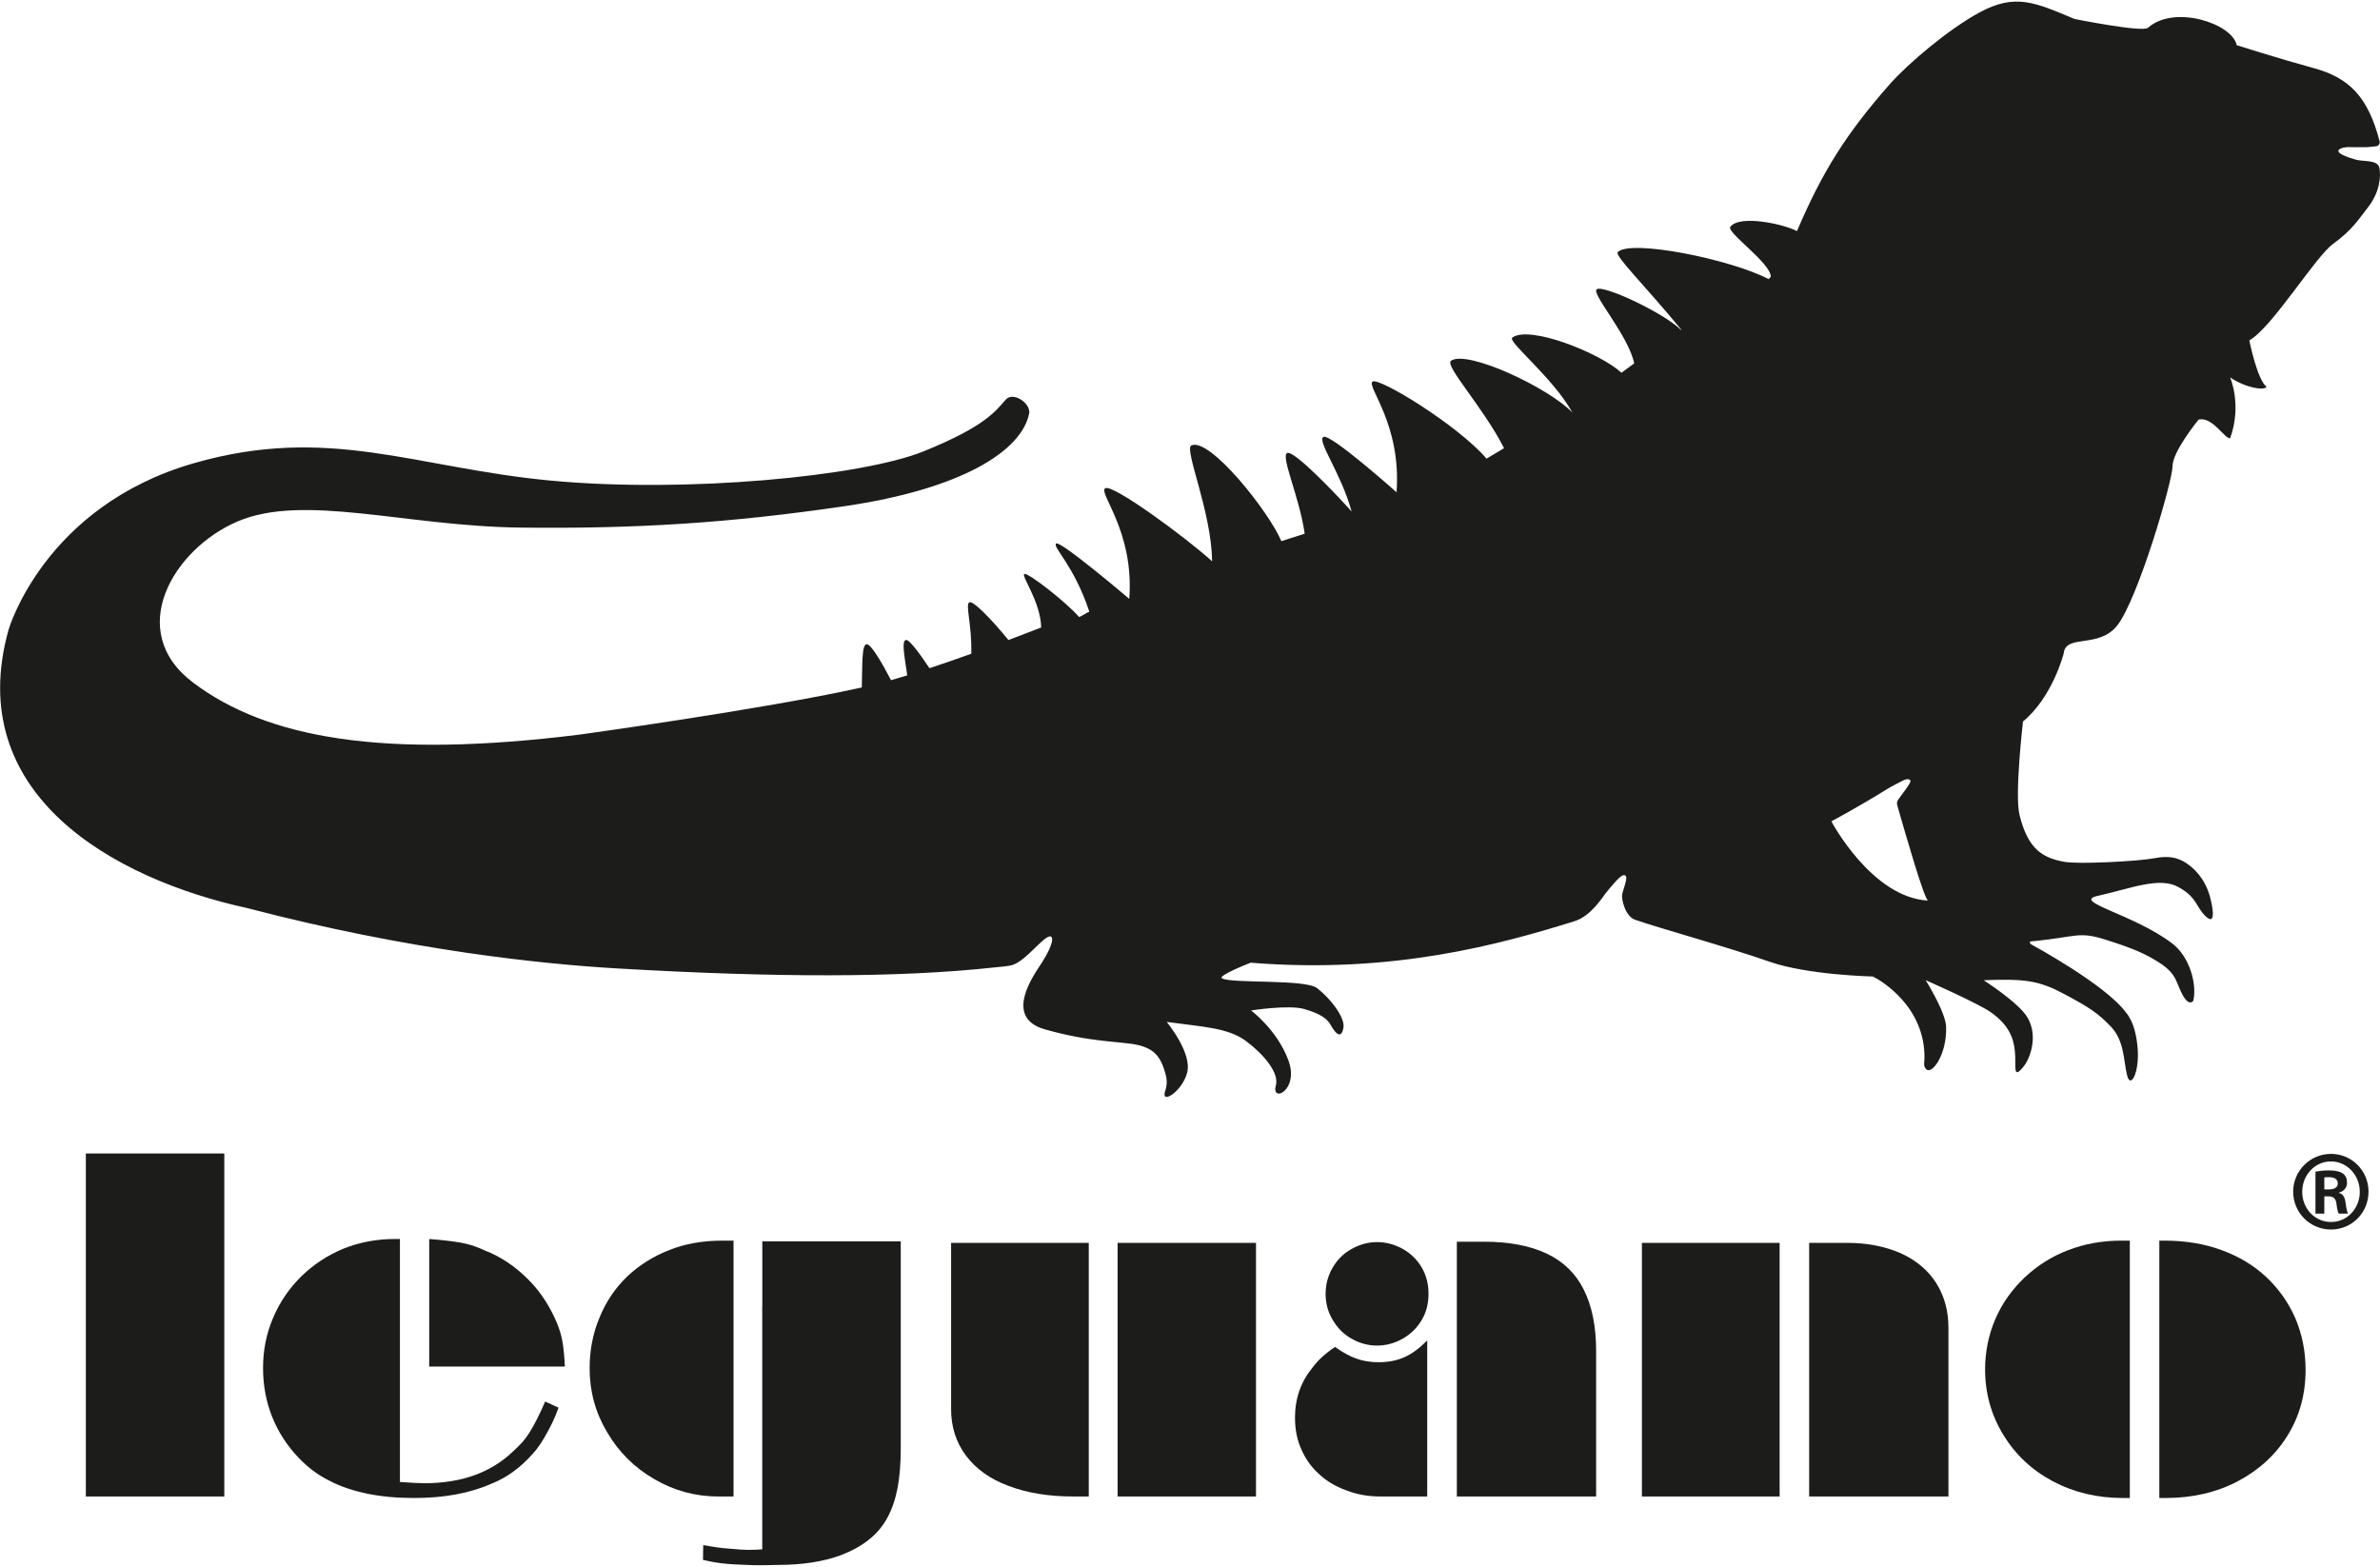
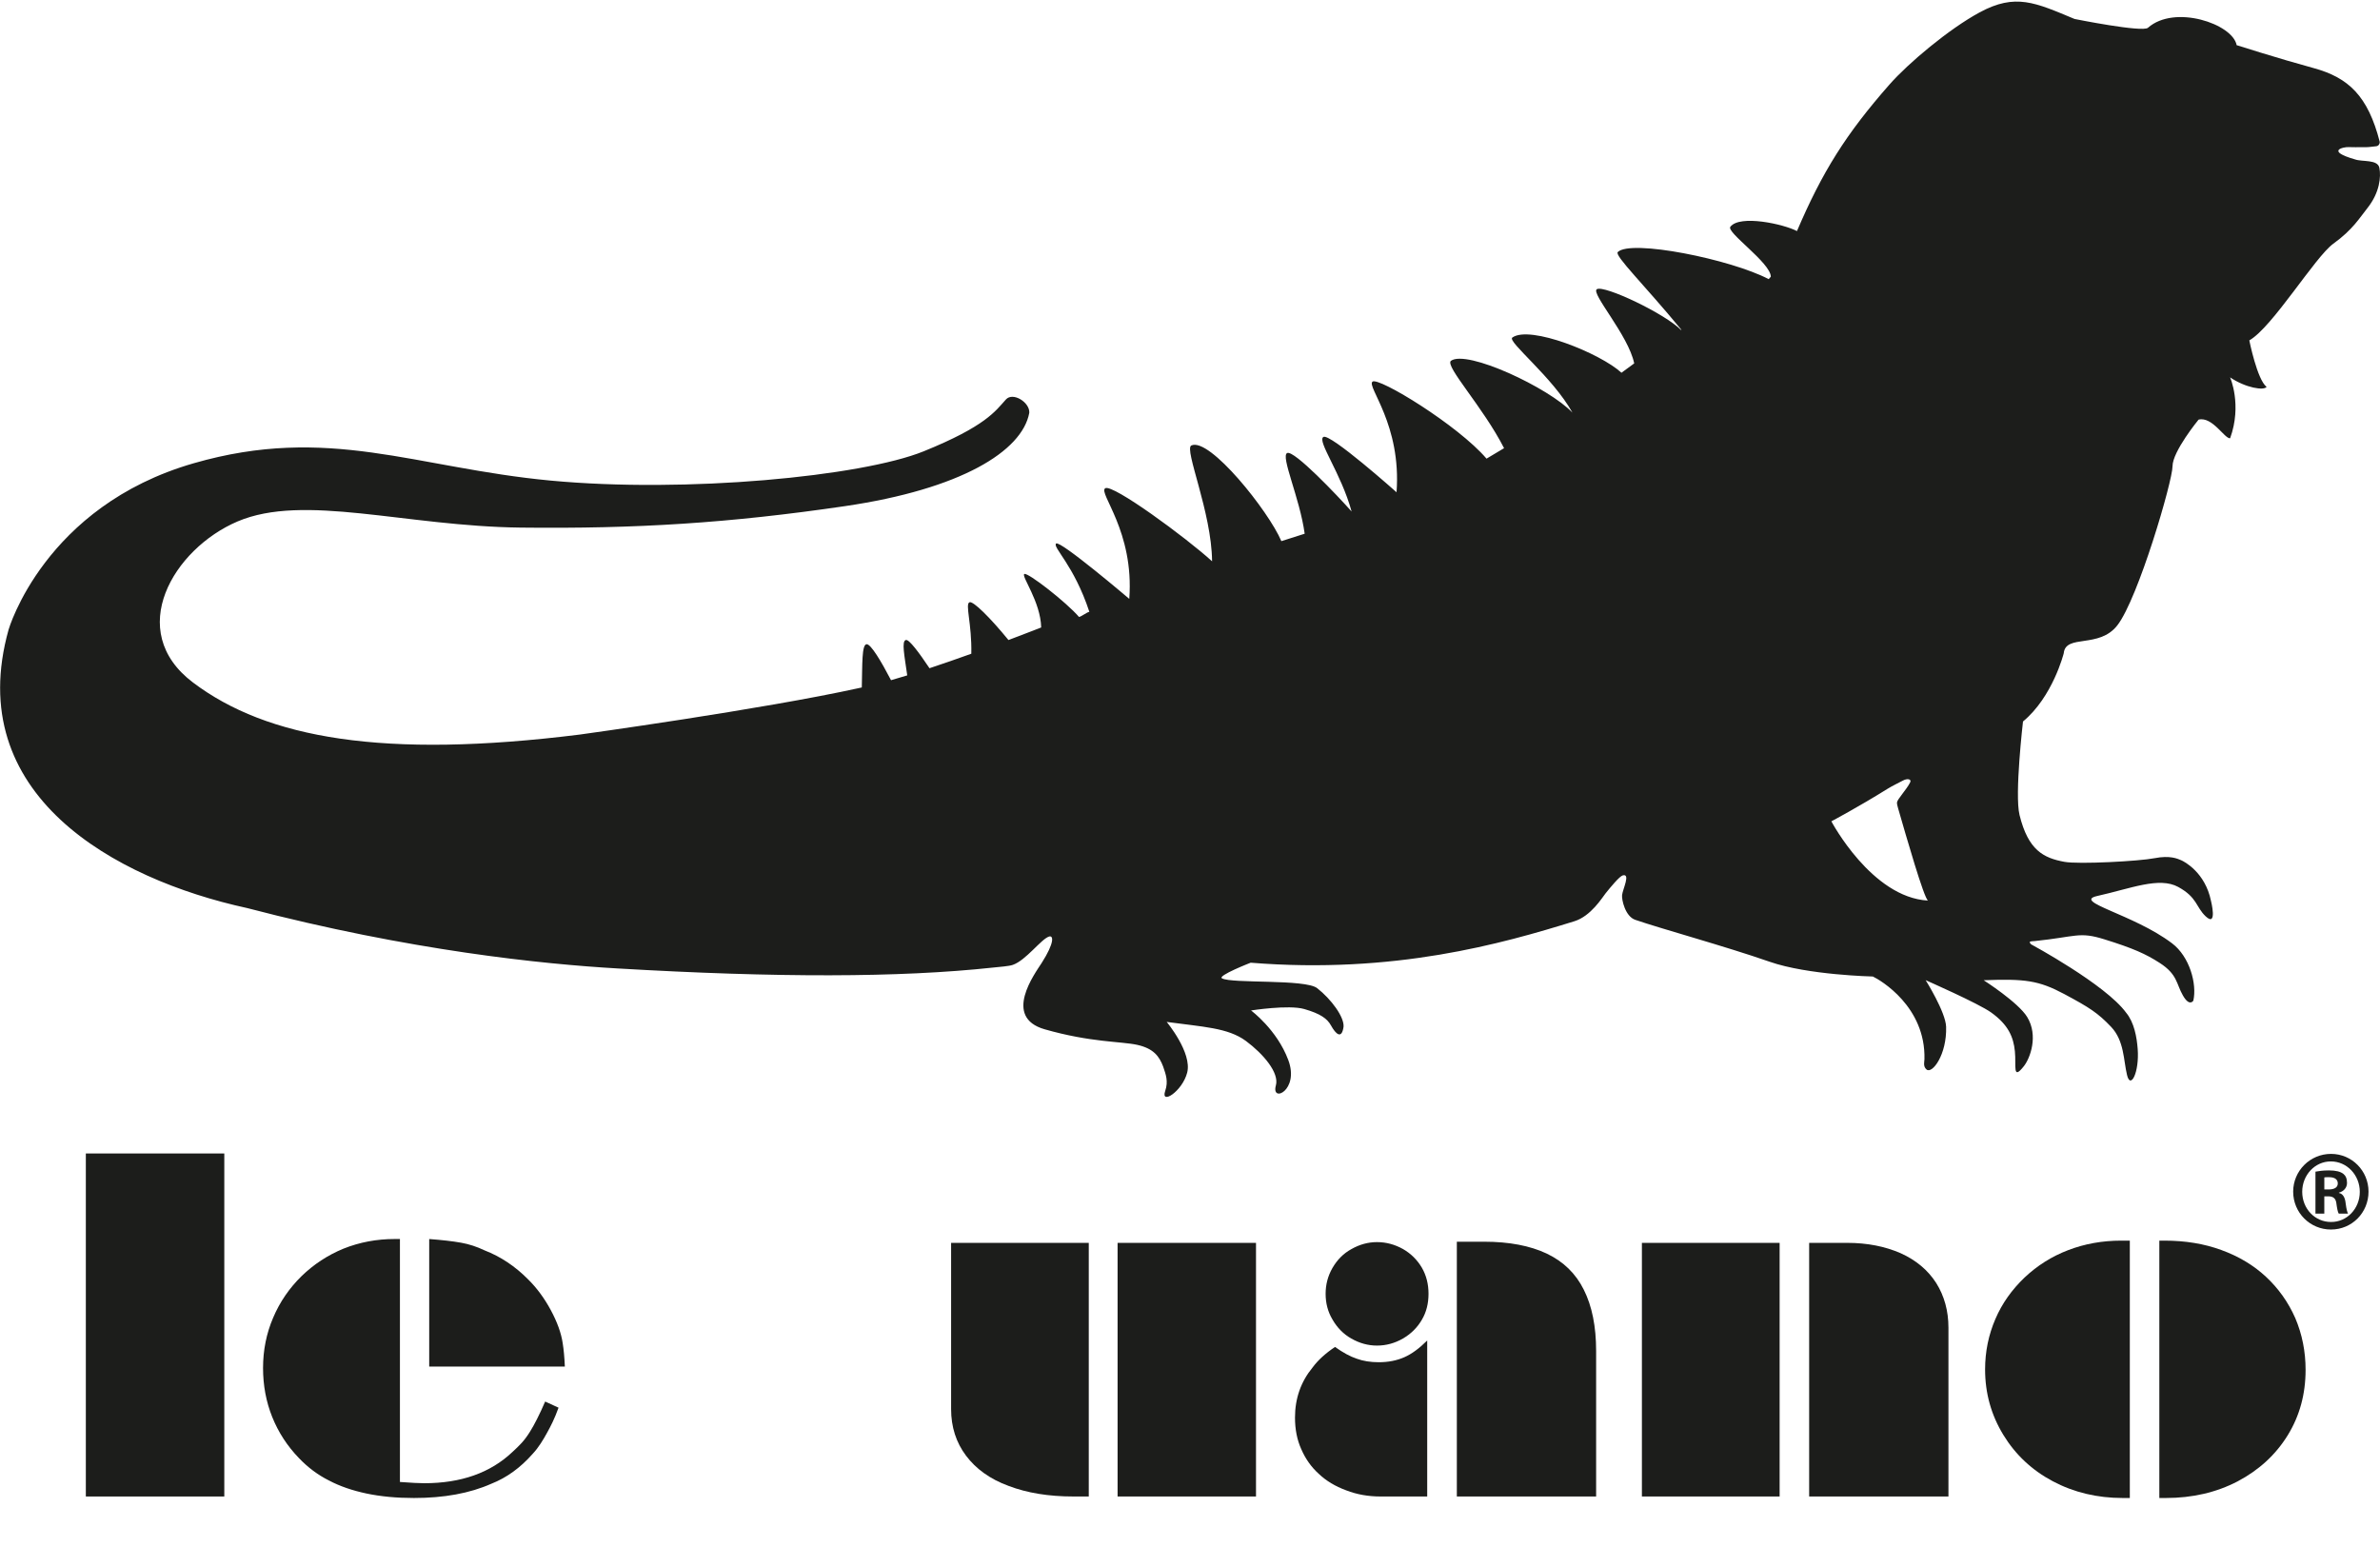
<svg xmlns="http://www.w3.org/2000/svg" version="1.1" id="leguano_logo" x="0px" y="0px" width="120px" height="79px" viewBox="0 0 120 79" style="enable-background:new 0 0 120 79;" xml:space="preserve">
  <style type="text/css">
	.st0{fill:#1C1D1B;}
</style>
  <rect x="4.328" y="58.158" class="st0" width="6.981" height="17.295" />
  <path class="st0" d="M28.48,68.903h-6.839v-6.431c0.625,0.047,1.164,0.106,1.612,0.186c0.403,0.072,0.799,0.203,1.178,0.385  c0.81,0.313,1.544,0.803,2.197,1.463c0.442,0.435,0.819,0.951,1.136,1.536c0.331,0.613,0.532,1.171,0.607,1.678  C28.422,68.032,28.459,68.429,28.48,68.903 M27.487,70.666l0.675,0.309c-0.207,0.575-0.398,0.939-0.576,1.26  c-0.182,0.334-0.425,0.745-0.727,1.066c-0.617,0.702-1.313,1.205-2.085,1.509c-1.087,0.483-2.39,0.719-3.903,0.719  c-0.876,0-1.67-0.075-2.383-0.224c-0.719-0.152-1.351-0.368-1.896-0.656c-0.567-0.283-1.074-0.664-1.52-1.133  c-0.589-0.609-1.038-1.302-1.347-2.072c-0.307-0.765-0.462-1.589-0.462-2.469c0-0.897,0.169-1.743,0.508-2.533  c0.336-0.795,0.815-1.492,1.432-2.098c0.609-0.591,1.314-1.057,2.116-1.387c0.818-0.326,1.675-0.486,2.581-0.486h0.265v12.25  c0.572,0.043,0.981,0.063,1.225,0.063c1.851,0,3.333-0.52,4.445-1.573c0.374-0.347,0.593-0.555,0.881-1.015  C26.941,71.838,27.2,71.33,27.487,70.666" />
-   <path class="st0" d="M38.436,62.59v3.281h-0.004v12.246c-0.565,0.047-0.974,0.03-1.432-0.017c-0.418-0.038-0.484-0.008-1.543-0.195  l-0.013,0.744c0.935,0.221,1.408,0.221,2.516,0.266c0.293,0.013,1.273-0.012,1.273-0.012c1.224,0,2.284-0.165,3.175-0.495  c0.538-0.208,1.004-0.461,1.394-0.774c0.378-0.292,0.686-0.656,0.929-1.091c0.237-0.431,0.408-0.93,0.52-1.496  c0.11-0.588,0.165-1.252,0.165-1.984V62.59H38.436z M36.985,75.453V62.552h-0.562c-0.988,0-1.878,0.156-2.674,0.473  c-0.824,0.322-1.534,0.774-2.13,1.34c-0.606,0.585-1.067,1.269-1.39,2.064c-0.334,0.791-0.5,1.649-0.5,2.567  c0,1.158,0.294,2.233,0.883,3.217c0.582,0.994,1.37,1.781,2.364,2.356c1,0.588,2.083,0.884,3.248,0.884H36.985z" />
  <path class="st0" d="M56.349,62.666h6.979v12.787h-6.979V62.666z M47.955,71.047v-8.381h6.941v12.787h-0.775  c-1.249,0-2.336-0.178-3.266-0.533c-0.475-0.173-0.885-0.389-1.239-0.642c-0.356-0.254-0.658-0.55-0.907-0.88  C48.206,72.729,47.955,71.943,47.955,71.047" />
  <path class="st0" d="M73.454,75.453V62.607h1.378c1.262,0,2.314,0.203,3.149,0.596c0.848,0.402,1.472,1.011,1.876,1.827  c0.414,0.825,0.62,1.852,0.62,3.087v7.337H73.454z M69.428,62.627c0.464,0,0.897,0.119,1.308,0.347  c0.398,0.228,0.716,0.541,0.952,0.938c0.228,0.394,0.338,0.833,0.338,1.319c0,0.496-0.111,0.935-0.338,1.315  c-0.229,0.394-0.546,0.706-0.952,0.943c-0.414,0.237-0.848,0.355-1.308,0.355c-0.451,0-0.881-0.119-1.295-0.355  c-0.401-0.228-0.715-0.549-0.952-0.964c-0.232-0.389-0.343-0.82-0.343-1.294c0-0.46,0.111-0.892,0.343-1.298  c0.237-0.41,0.551-0.731,0.952-0.951C68.547,62.746,68.977,62.627,69.428,62.627 M71.96,67.588v7.865h-2.354  c-0.62,0-1.196-0.102-1.73-0.31c-0.553-0.203-1.014-0.481-1.382-0.832c-0.377-0.338-0.674-0.757-0.889-1.256  c-0.207-0.461-0.311-0.99-0.311-1.581c0-0.969,0.298-1.81,0.889-2.529c0.264-0.359,0.642-0.706,1.13-1.032  c0.398,0.284,0.761,0.483,1.096,0.593c0.322,0.118,0.691,0.177,1.109,0.177c0.476,0,0.91-0.084,1.29-0.253  C71.178,68.268,71.563,67.985,71.96,67.588" />
  <path class="st0" d="M91.218,75.453V62.665h1.921c1.005,0,1.904,0.177,2.698,0.524c0.774,0.351,1.37,0.85,1.787,1.501  c0.411,0.655,0.617,1.408,0.617,2.254v8.508H91.218z M82.785,62.665h6.944v12.787h-6.944V62.665z" />
  <path class="st0" d="M108.874,75.529V62.552h0.257c1.047,0,2.002,0.156,2.867,0.473c0.886,0.322,1.634,0.774,2.247,1.345  c0.634,0.588,1.128,1.285,1.482,2.085c0.347,0.816,0.521,1.687,0.521,2.613c0,1.23-0.302,2.33-0.906,3.306  c-0.609,0.982-1.449,1.751-2.524,2.318c-1.073,0.558-2.281,0.837-3.622,0.837H108.874z M107.386,62.552v12.977h-0.353  c-1.287,0-2.465-0.279-3.533-0.846c-1.051-0.558-1.883-1.34-2.492-2.338c-0.612-1.003-0.919-2.102-0.919-3.299  c0-0.897,0.174-1.747,0.522-2.549c0.334-0.779,0.828-1.472,1.464-2.08c0.642-0.605,1.37-1.067,2.197-1.383  c0.836-0.322,1.731-0.482,2.683-0.482H107.386z" />
  <path class="st0" d="M117.193,59.972h0.213c0.265,0,0.466-0.084,0.466-0.304c0-0.178-0.127-0.314-0.431-0.314  c-0.111,0-0.185,0-0.248,0.009V59.972z M117.193,61.19h-0.447v-2.115c0.169-0.029,0.356-0.063,0.678-0.063  c0.362,0,0.584,0.063,0.727,0.173c0.117,0.093,0.186,0.233,0.186,0.457c0,0.253-0.18,0.431-0.408,0.491v0.017  c0.186,0.034,0.307,0.203,0.339,0.516c0.042,0.33,0.085,0.456,0.119,0.524h-0.467c-0.05-0.076-0.085-0.262-0.124-0.549  c-0.036-0.229-0.17-0.322-0.399-0.322h-0.205V61.19z M117.516,58.559c-0.795,0-1.438,0.685-1.438,1.531  c0,0.854,0.642,1.522,1.448,1.522c0.802,0.009,1.455-0.668,1.455-1.522c0-0.846-0.653-1.531-1.455-1.531H117.516z M117.533,58.179  c1.05,0,1.888,0.854,1.888,1.903c0,1.065-0.838,1.911-1.894,1.911c-1.051,0-1.905-0.846-1.905-1.911  c0-1.049,0.855-1.903,1.905-1.903H117.533z" />
  <path class="st0" d="M92.338,41.411c0,0,1.404-0.746,2.836-1.642c0.249-0.156,0.605-0.32,0.754-0.404  c0.241-0.136,0.469-0.085,0.381,0.086c-0.198,0.385-0.641,0.839-0.662,1.006c-0.009,0.07,0.033,0.218,0.056,0.299  c0.423,1.465,1.303,4.529,1.507,4.651C94.367,45.254,92.338,41.411,92.338,41.411 M119.97,8.467  c-0.084-0.444-0.863-0.297-1.233-0.431c-1.508-0.434-0.564-0.63-0.331-0.619c0.233,0.01,0.402,0.004,0.897,0.004  c0.151,0,0.366-0.036,0.507-0.047c0.132-0.01,0.193-0.158,0.176-0.225c-0.594-2.307-1.569-3.235-3.334-3.716  c-1.733-0.472-3.88-1.156-3.88-1.156c-0.199-1.074-3.13-2.064-4.471-0.877c-0.279,0.247-3.702-0.444-3.702-0.444  c-1.982-0.825-2.975-1.312-4.789-0.33c-1.54,0.833-3.594,2.557-4.54,3.633c-2.199,2.498-3.395,4.413-4.667,7.392  c-0.666-0.351-2.873-0.839-3.356-0.22c-0.24,0.27,2.03,1.815,2.038,2.52l-0.107,0.124c-1.91-1.003-6.954-2.02-7.609-1.367  c-0.182,0.176,1.343,1.658,3.182,3.89c0.01,0.022,0.02,0.041,0.03,0.064c-0.8-0.84-3.913-2.308-4.269-2.08  c-0.314,0.204,1.589,2.312,1.885,3.74l-0.643,0.472c-1.059-0.979-4.614-2.413-5.502-1.775c-0.275,0.199,2.019,1.974,3.03,3.786  c-1.179-1.249-5.34-3.2-6.131-2.609c-0.292,0.282,1.619,2.318,2.684,4.401l-0.884,0.528c-1.432-1.679-5.442-4.131-5.75-3.882  c-0.307,0.249,1.467,2.155,1.213,5.577c0,0-3.354-2.99-3.688-2.789c-0.334,0.2,0.888,1.812,1.422,3.759  c-0.714-0.805-2.895-3.099-3.246-2.949c-0.351,0.149,0.632,2.258,0.88,4.069l-1.175,0.375c-0.644-1.516-3.624-5.255-4.54-4.824  c-0.379,0.176,1.026,3.363,1.046,5.84c-1.313-1.196-5.015-3.915-5.387-3.684c-0.372,0.232,1.468,2.156,1.212,5.578  c0,0-3.494-2.972-3.689-2.789c-0.194,0.182,0.897,1.077,1.676,3.441c-0.144,0.031-0.377,0.229-0.52,0.261  c-0.634-0.739-2.59-2.265-2.759-2.166c-0.168,0.099,0.819,1.387,0.851,2.695c0,0-0.664,0.262-1.65,0.634  c-0.92-1.125-1.779-1.978-1.964-1.905c-0.233,0.091,0.123,1.077,0.091,2.595c-0.679,0.245-1.399,0.496-2.109,0.731  c-0.526-0.787-1.029-1.463-1.189-1.424c-0.229,0.055-0.074,0.779,0.067,1.785c-0.282,0.087-0.554,0.168-0.817,0.243  c-0.497-0.953-1.021-1.833-1.233-1.814c-0.246,0.023-0.211,1.005-0.241,2.18c-0.032,0.006-0.069,0.016-0.1,0.022  c-4.92,1.087-14.117,2.353-14.117,2.353c-9.908,1.238-15.774,0.192-19.505-2.625c-3.453-2.606-0.987-6.74,2.245-8.119  c3.348-1.428,8.454,0.241,14.274,0.309c5.82,0.067,10.53-0.227,16.36-1.083c5.83-0.856,8.931-2.765,9.288-4.706  c0.032-0.528-0.833-1.067-1.183-0.666c-0.527,0.584-1.017,1.342-4.143,2.609c-3.127,1.266-11.981,2.119-18.815,1.475  c-6.835-0.645-11.189-2.833-17.99-0.873c-7.539,2.172-9.333,8.389-9.333,8.389c-2.326,8.309,5.298,12.573,12.027,14.038  c8.23,2.15,14.91,2.825,18.664,3.044c8.018,0.468,14.21,0.468,18.95-0.044c0.332-0.036,0.8-0.067,0.994-0.136  c0.665-0.233,1.42-1.293,1.82-1.426c0.232-0.078,0.294,0.294-0.366,1.329c-0.342,0.536-1.981,2.736,0.152,3.346  c2.334,0.667,3.836,0.603,4.665,0.784c0.83,0.184,1.114,0.584,1.307,1.095c0.137,0.397,0.268,0.746,0.105,1.224  c-0.251,0.735,0.858,0.034,1.106-0.916c0.262-1.006-1.032-2.559-1.032-2.559c1.796,0.248,3.087,0.287,3.994,0.96  c0.876,0.65,1.69,1.605,1.511,2.241c-0.253,0.901,1.201,0.257,0.625-1.281c-0.576-1.54-1.878-2.498-1.878-2.498  s1.899-0.298,2.683-0.072c0.826,0.237,1.161,0.488,1.348,0.827c0.238,0.431,0.54,0.722,0.634,0.071  c0.043-0.492-0.619-1.394-1.331-1.951c-0.599-0.468-4.304-0.22-4.799-0.495c-0.24-0.133,1.447-0.788,1.447-0.788  c7.241,0.583,12.665-0.955,16.324-2.091c0.835-0.259,1.405-1.198,1.569-1.403c0.247-0.31,0.707-0.865,0.867-0.908  c0.404-0.109,0.002,0.69-0.033,0.99c-0.027,0.232,0.157,1.075,0.661,1.249c1.331,0.458,4.532,1.332,6.782,2.116  c1.926,0.672,5.201,0.743,5.201,0.743c0.376,0.178,2.674,1.517,2.601,4.182c-0.003,0.111-0.079,0.354,0.107,0.508  c0.284,0.237,1.026-0.748,0.986-2.152c-0.022-0.744-1.032-2.353-1.032-2.353s2.654,1.166,3.297,1.625  c0.867,0.619,1.131,1.237,1.203,1.966c0.072,0.73-0.133,1.487,0.454,0.743c0.309-0.391,0.743-1.531,0.165-2.477  c-0.454-0.743-2.194-1.854-2.194-1.854c2.091-0.081,2.78,0.014,4.057,0.693c1.274,0.682,1.698,0.953,2.368,1.657  c0.668,0.703,0.624,1.694,0.805,2.435c0.18,0.74,0.625-0.155,0.536-1.321c-0.044-0.585-0.172-1.332-0.583-1.827  c-1.037-1.424-4.799-3.452-4.799-3.452c-0.149-0.173,0.009-0.142,0.2-0.161c2.085-0.216,2.225-0.485,3.489-0.091  c1.461,0.454,2.105,0.743,2.807,1.197c0.899,0.581,0.826,1.048,1.166,1.638c0.338,0.59,0.526,0.26,0.526,0.26  c0.19-0.846-0.188-2.219-1.073-2.889c-1.948-1.474-5.061-2.1-3.768-2.388c1.672-0.371,3.117-0.982,4.079-0.454  c0.965,0.528,0.889,1.014,1.382,1.48c0.612,0.577,0.268-0.784,0.268-0.784c-0.292-1.422-1.334-1.975-1.509-2.047  c-0.175-0.073-0.553-0.253-1.339-0.099c-0.784,0.154-3.828,0.314-4.536,0.184c-1.056-0.193-1.831-0.582-2.269-2.367  c-0.253-1.033,0.176-4.71,0.176-4.71c1.504-1.244,2.054-3.439,2.054-3.439c0.095-0.986,1.78-0.217,2.705-1.412  c1.053-1.362,2.78-7.269,2.78-8.018c-0.001-0.75,1.313-2.35,1.313-2.35c0.696-0.175,1.313,0.972,1.591,0.939  c0.613-1.69-0.002-3.071-0.002-3.071c0.79,0.536,1.718,0.676,1.84,0.479c-0.476-0.366-0.87-2.343-0.87-2.343  c1.169-0.665,3.315-4.212,4.236-4.876c0.983-0.708,1.326-1.306,1.724-1.802C119.991,9.698,120.054,8.911,119.97,8.467" />
  <g>
</g>
  <g>
</g>
  <g>
</g>
  <g>
</g>
  <g>
</g>
  <g>
</g>
</svg>